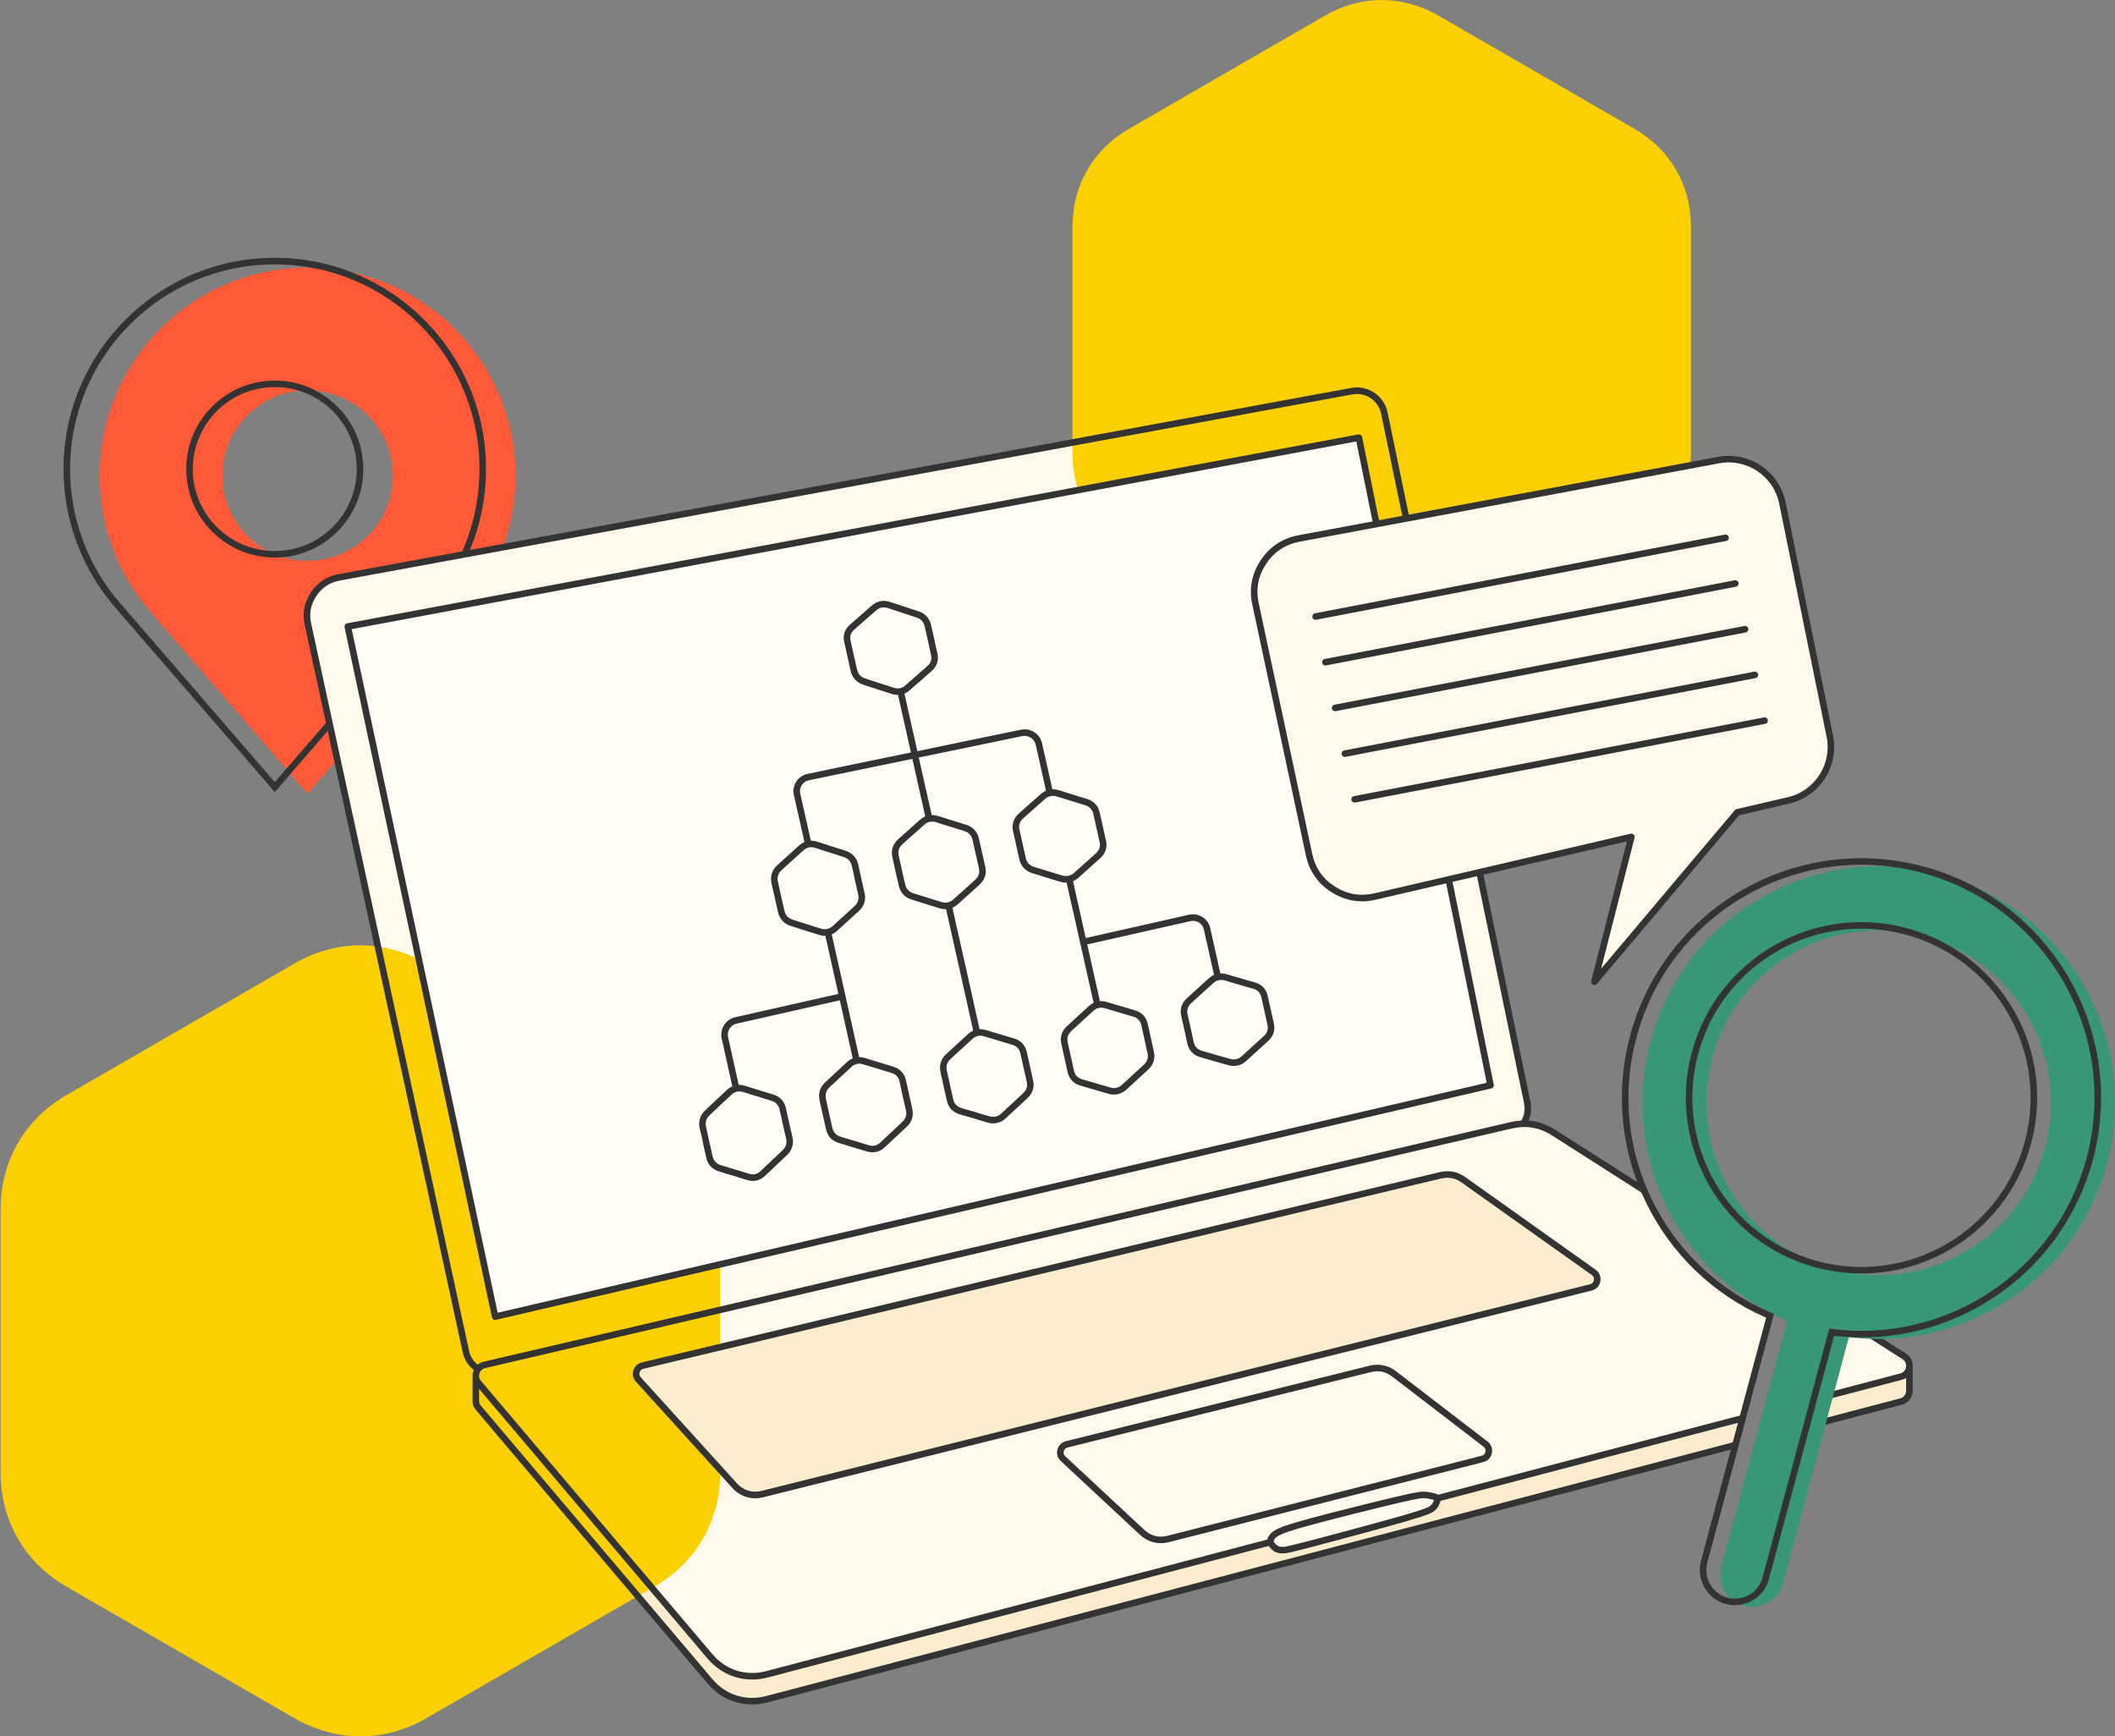
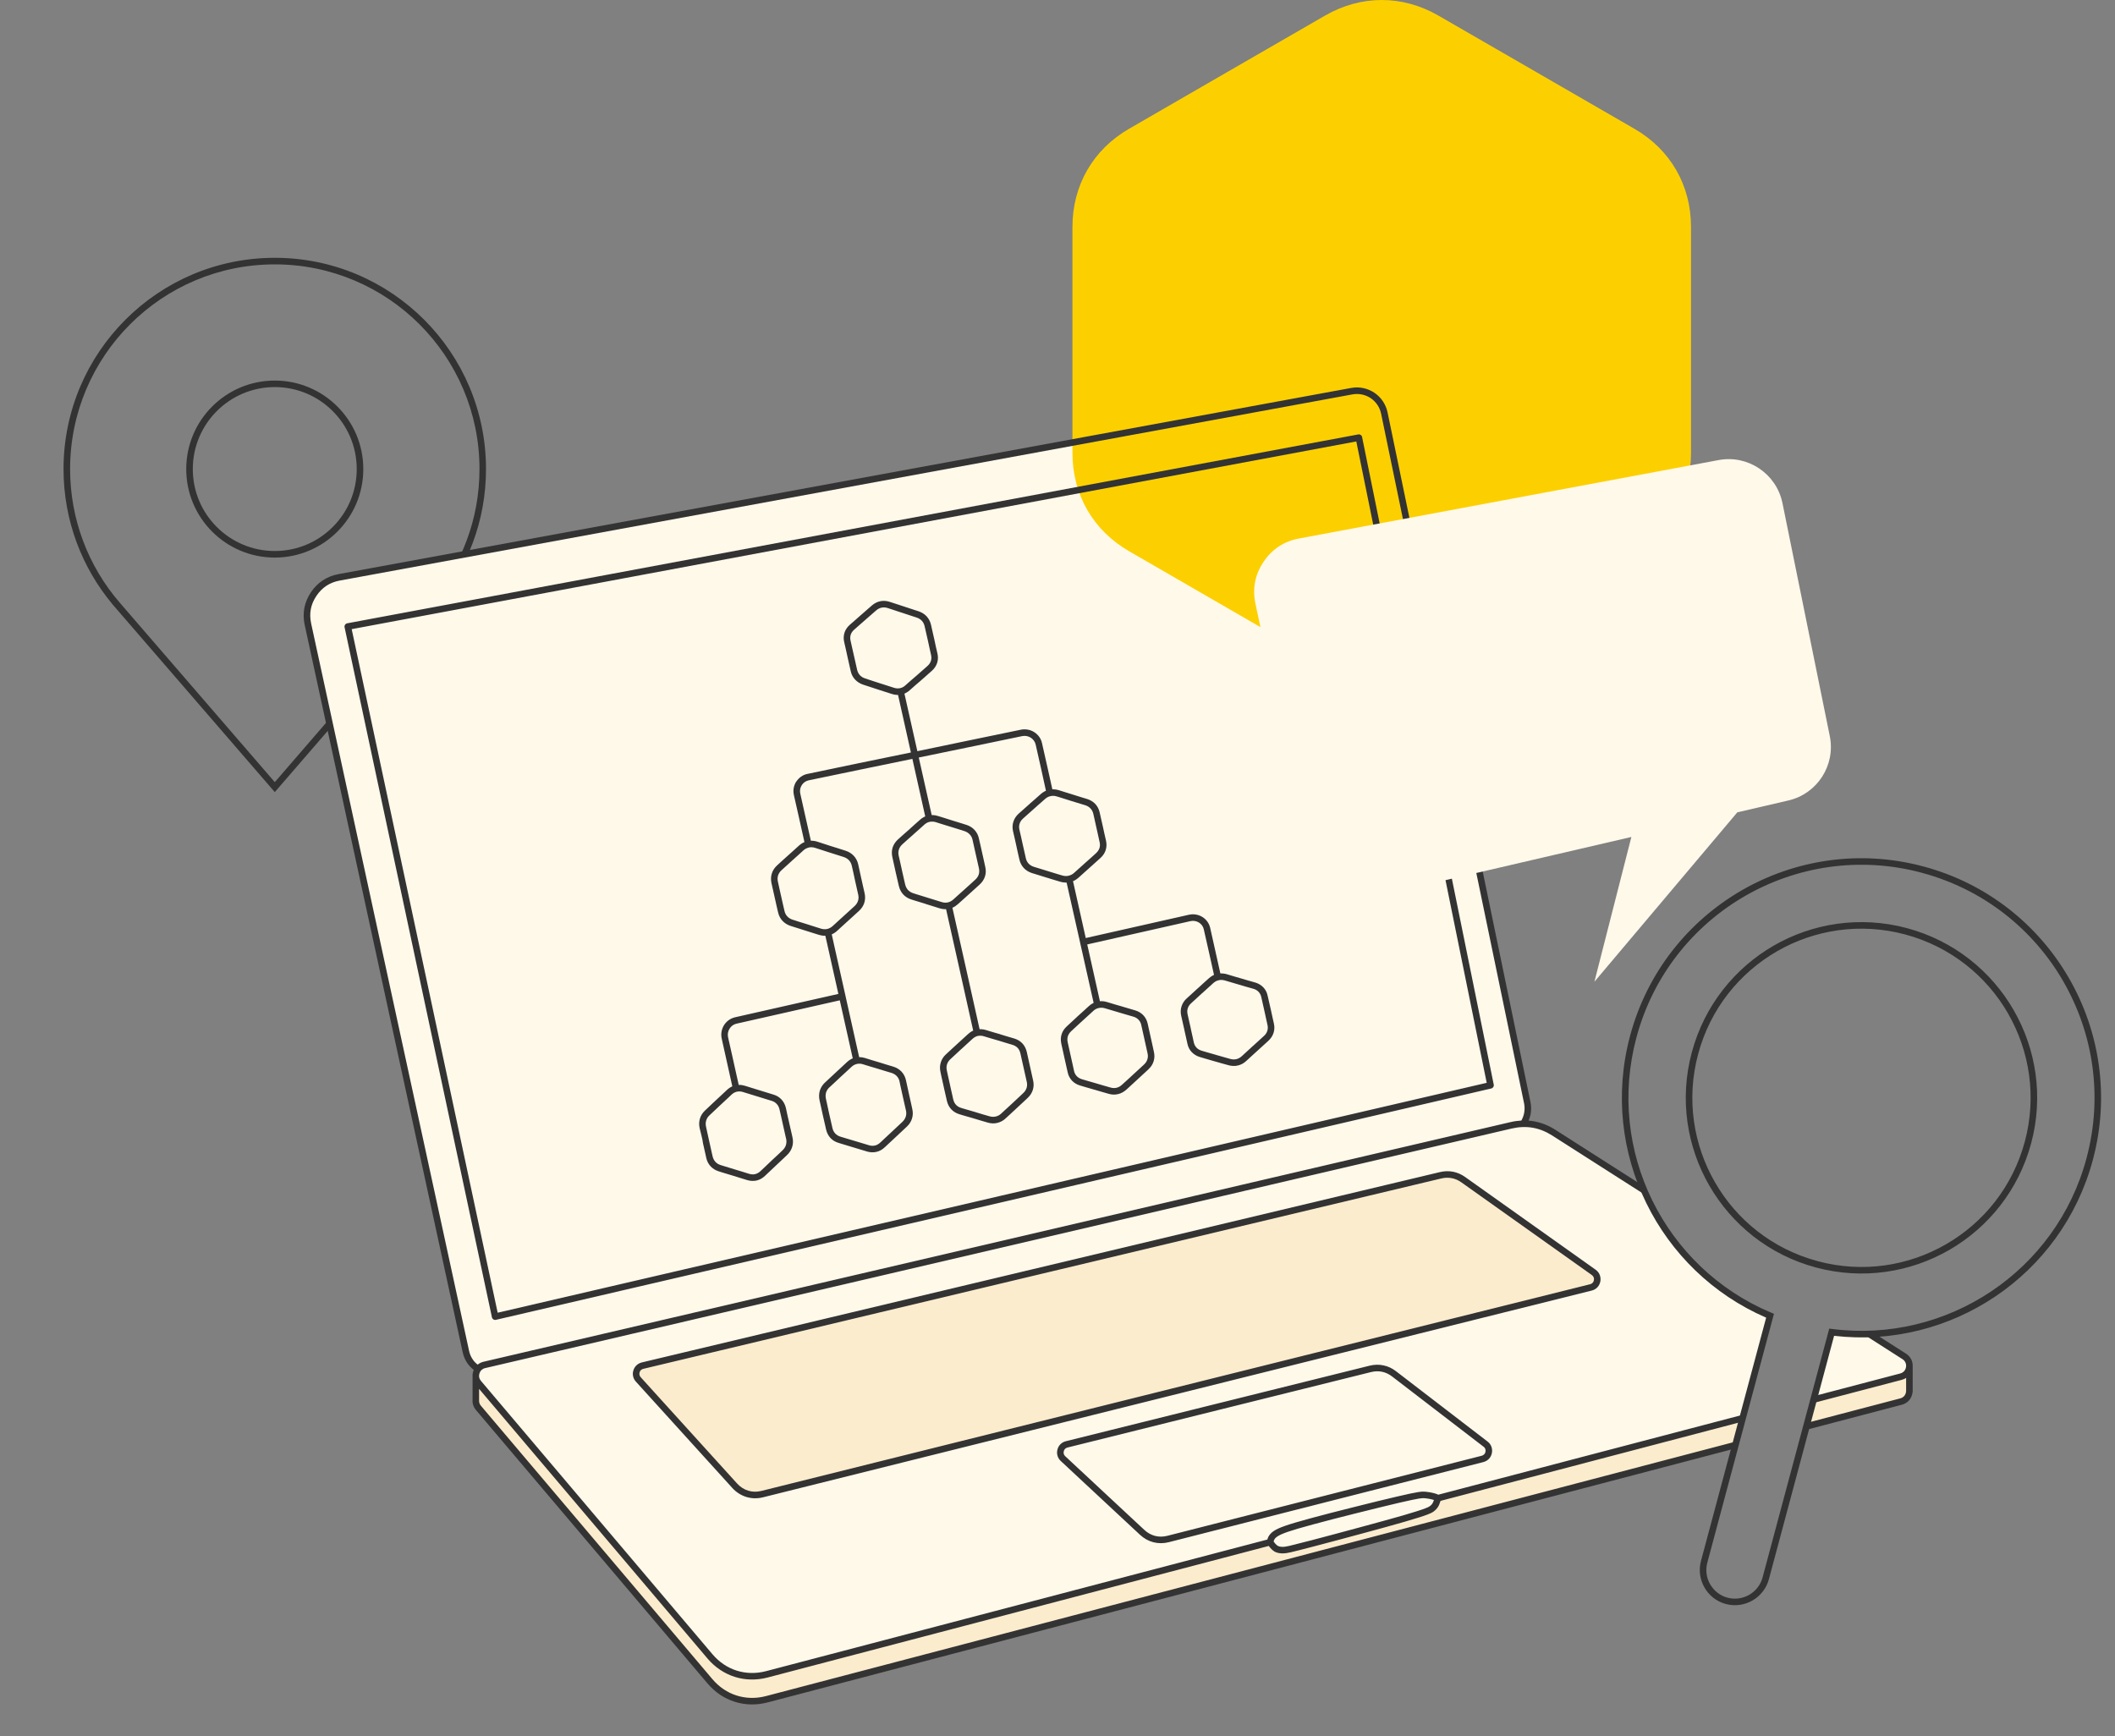
<svg xmlns="http://www.w3.org/2000/svg" width="553" height="454" viewBox="0 0 553 454" fill="none">
  <rect x="0" y="0" width="553" height="454" fill="#808080" stroke="none" />
-   <path fill-rule="evenodd" clip-rule="evenodd" d="M80.421 69.984C110.446 69.984 134.801 94.324 134.801 124.363C134.801 137.94 129.811 150.361 121.58 159.896L121.535 159.94L80.421 207.524L39.307 159.94L39.263 159.896C31.031 150.361 26.042 137.94 26.042 124.363C26.042 94.324 50.397 69.984 80.421 69.984ZM80.421 102.067C92.724 102.067 102.703 112.045 102.703 124.363C102.703 136.666 92.724 146.645 80.421 146.645C68.118 146.645 58.14 136.666 58.14 124.363C58.14 112.045 68.118 102.067 80.421 102.067Z" fill="#FF5938" />
  <path d="M71.849 67.408C87.099 67.408 100.912 73.597 110.905 83.59C120.899 93.584 127.073 107.397 127.073 122.646C127.073 129.412 125.859 135.897 123.623 141.893C121.447 147.77 118.293 153.174 114.355 157.897L114.37 157.912C100.201 174.316 86.018 190.705 71.849 207.109C57.666 190.705 43.498 174.316 29.329 157.912V157.897C25.406 153.174 22.252 147.77 20.061 141.893C17.84 135.897 16.611 129.412 16.611 122.646C16.611 107.397 22.8 93.584 32.793 83.59C42.787 73.597 56.6 67.408 71.849 67.408ZM109.691 84.804C100.009 75.121 86.625 69.125 71.849 69.125C57.074 69.125 43.69 75.121 34.007 84.804C24.325 94.487 18.329 107.87 18.329 122.646C18.329 129.219 19.513 135.497 21.675 141.3C23.91 147.326 27.212 152.848 31.343 157.616L71.849 204.504L112.356 157.616C116.487 152.848 119.788 147.326 122.024 141.3C124.186 135.497 125.37 129.219 125.37 122.646C125.37 107.87 119.374 94.487 109.691 84.804ZM71.849 99.505C78.23 99.505 84.019 102.096 88.209 106.286C92.399 110.461 94.99 116.25 94.99 122.646C94.99 129.042 92.399 134.816 88.209 139.006C84.019 143.196 78.23 145.786 71.849 145.786C65.454 145.786 59.665 143.196 55.475 139.006C51.285 134.816 48.694 129.042 48.694 122.646C48.694 116.25 51.285 110.461 55.475 106.286C59.665 102.096 65.454 99.505 71.849 99.505ZM86.995 107.486C83.116 103.607 77.771 101.208 71.849 101.208C65.927 101.208 60.568 103.607 56.689 107.486C52.81 111.364 50.411 116.724 50.411 122.646C50.411 128.568 52.81 133.928 56.689 137.792C60.568 141.671 65.927 144.069 71.849 144.069C77.771 144.069 83.116 141.671 86.995 137.792C90.874 133.928 93.272 128.568 93.272 122.646C93.272 116.724 90.874 111.364 86.995 107.486Z" fill="#333333" />
  <path fill-rule="evenodd" clip-rule="evenodd" d="M124.539 361.705L125.102 368.13L183.923 437.581L189.933 443.696L196.981 445.087L201.555 444.021L202.162 444.036L453.672 378.109L455.567 371.017L376.271 391.641L374.272 394.557L366.263 397.282L339.347 404.521L334.106 405.336L331.722 403.5L199.024 438.011L192.406 438.144L187.639 435.064L143.327 383.128L124.628 360.846L124.539 361.705ZM472.238 373.238L497.392 366.65L499.198 364.074V357.559L497.051 359.943L497.022 360.239L474.133 366.191L472.238 373.238Z" fill="#FCECCE" />
  <path fill-rule="evenodd" clip-rule="evenodd" d="M83.131 175.308L121.654 353.769L124.866 358.137L124.23 365.273L125.103 361.616L187.063 434.561L191.726 437.404L196.272 438.588L201.764 437.448L202.534 437.196L332.094 403.233L335.026 405.632L343.094 403.559L343.864 403.692L373.623 394.913L376.273 391.641L455.628 370.81L462.809 344.013C447.722 337.706 436.204 325.861 430.001 311.545L402.744 294.252L398.436 293.823L398.703 293.423L399.472 289.648L361.808 107.397L359.35 103.755L355.975 102.259L351.222 102.689L90.178 150.672L85.722 151.945L80.717 157.024L79.918 160.503L79.962 160.68L83.131 175.308ZM474.209 365.939L496.165 360.18L498.874 359.217L498.993 355.901L495.114 352.866L488.703 348.795C485.476 348.898 482.204 348.75 478.917 348.336L474.209 365.939Z" fill="#FFF9EA" />
-   <path fill-rule="evenodd" clip-rule="evenodd" d="M111.497 251.924L141.27 269.113L171.058 286.317C182.029 292.653 188.306 303.52 188.306 316.193V350.586V384.978C188.306 397.651 182.029 408.533 171.058 414.87L141.27 432.059L111.497 449.247C100.511 455.584 87.957 455.584 76.986 449.247L47.198 432.059L17.41 414.87C6.439 408.533 0.162 397.651 0.162 384.978V350.586V316.193C0.162 303.52 6.439 292.653 17.41 286.317L47.198 269.113L76.986 251.924C87.957 245.588 100.511 245.588 111.497 251.924Z" fill="#FCD000" />
  <path fill-rule="evenodd" clip-rule="evenodd" d="M376.11 4.086L401.708 18.862L427.306 33.652C436.752 39.086 442.141 48.443 442.141 59.339V88.89V118.456C442.141 129.353 436.752 138.709 427.306 144.143L401.708 158.933L376.11 173.709C366.679 179.157 355.871 179.157 346.44 173.709L320.842 158.933L295.244 144.143C285.813 138.709 280.409 129.353 280.409 118.456V88.89V59.339C280.409 48.443 285.813 39.086 295.244 33.652L320.842 18.862L346.44 4.086C355.871 -1.362 366.679 -1.362 376.11 4.086Z" fill="#FCD000" />
-   <path fill-rule="evenodd" clip-rule="evenodd" d="M91.051 164.396L129.47 344.264L389.715 283.77L355.619 114.518L91.051 164.396Z" fill="#FFFDF5" />
  <path fill-rule="evenodd" clip-rule="evenodd" d="M166.365 359.676L182.917 378.923L192.985 389.301L197.175 391.241L415.921 336.876L417.342 335.129L417.387 335.041L417.505 333.293L381.38 307.34L378.642 307.088L376.436 307.251L168.704 356.893L166.883 357.441V357.515L166.424 358.788L166.365 359.676Z" fill="#FCECCE" />
  <path d="M125.266 359.898C125.266 359.928 125.266 359.943 125.266 359.973C125.281 360.017 125.281 360.076 125.296 360.121C125.355 360.446 125.518 360.772 125.755 361.053L186.278 432.518C188.04 434.591 190.231 436.056 192.629 436.811C195.043 437.566 197.663 437.64 200.299 436.945L331.369 402.537C331.443 402.286 331.531 402.019 331.679 401.738C331.946 401.264 332.346 400.79 333.027 400.317C333.649 399.902 334.522 399.473 336.047 398.94C337.528 398.422 339.645 397.8 342.813 396.941C345.848 396.112 349.845 395.09 353.813 394.098C358.121 393.003 362.4 391.966 365.332 391.285C368.159 390.619 369.758 390.293 370.78 390.131C371.846 389.968 372.26 389.997 372.69 390.027C373.089 390.071 373.489 390.116 373.845 390.175C374.215 390.234 374.57 390.308 374.881 390.397C375.384 390.53 375.74 390.664 376.065 390.812L455.88 369.862L455.377 371.757L376.658 392.425C376.539 392.796 376.406 393.151 376.258 393.506C376.125 393.773 375.991 394.01 375.814 394.261C375.621 394.513 375.399 394.75 375.103 395.001C374.807 395.268 374.437 395.534 373.282 395.979C372.246 396.378 370.484 396.956 367.36 397.859C364.547 398.673 360.86 399.695 357.115 400.702C352.273 402.019 346.958 403.44 343.316 404.388C340.207 405.202 338.49 405.632 337.468 405.869C336.373 406.105 335.988 406.15 335.588 406.15C335.203 406.165 334.789 406.15 334.389 406.076C333.959 406.002 333.53 405.854 333.145 405.617C332.775 405.38 332.449 405.069 332.153 404.728C332.005 404.566 331.872 404.388 331.739 404.21L200.728 438.603C197.767 439.373 194.821 439.299 192.111 438.44C189.402 437.581 186.944 435.953 184.975 433.628L125.266 363.141V365.983C125.266 366.028 125.266 366.087 125.266 366.131C125.251 366.383 125.281 366.62 125.355 366.857C125.429 367.109 125.562 367.346 125.755 367.568L186.278 439.047C188.04 441.12 190.231 442.57 192.629 443.326C195.043 444.081 197.663 444.155 200.299 443.459L454 376.88L453.496 378.775L200.728 445.117C197.767 445.887 194.821 445.813 192.111 444.954C189.402 444.11 186.944 442.467 184.975 440.142L124.452 368.678C124.111 368.278 123.874 367.849 123.726 367.375C123.578 366.931 123.519 366.457 123.563 365.983V360.047C123.519 359.543 123.578 359.04 123.741 358.536C123.786 358.418 123.83 358.3 123.874 358.181C123.223 357.678 122.675 357.1 122.216 356.449C121.609 355.575 121.195 354.598 120.958 353.488L79.666 163.39C79.341 161.865 79.311 160.399 79.577 158.963C79.859 157.542 80.421 156.18 81.28 154.877C82.139 153.589 83.19 152.538 84.404 151.738C85.618 150.939 86.995 150.391 88.52 150.11L353.31 101.43C355.501 101.03 357.633 101.549 359.35 102.689C361.068 103.843 362.341 105.65 362.8 107.826L400.168 288.153C400.39 289.234 400.39 290.314 400.198 291.336C400.079 291.913 399.902 292.476 399.68 293.009C400.124 293.038 400.568 293.098 401.012 293.172C402.996 293.512 404.906 294.267 406.727 295.437L429.29 309.842C429.66 310.775 430.06 311.708 430.474 312.626L405.809 296.873C404.18 295.837 402.493 295.17 400.731 294.859C398.969 294.563 397.148 294.637 395.268 295.067L126.865 357.707C126.495 357.781 126.184 357.959 125.932 358.181C125.858 358.255 125.769 358.344 125.71 358.418C125.695 358.433 125.681 358.448 125.681 358.462C125.547 358.64 125.444 358.847 125.37 359.069C125.281 359.351 125.236 359.632 125.266 359.898ZM474.46 364.991L496.846 359.114C497.246 359.01 497.601 358.788 497.867 358.507C498.119 358.211 498.297 357.855 498.356 357.426C498.371 357.352 498.385 357.278 498.385 357.204V357.1C498.385 357.071 498.385 357.056 498.385 357.041C498.385 356.76 498.326 356.493 498.208 356.256C498.045 355.901 497.793 355.59 497.423 355.368L487.193 348.824C488.2 348.824 489.221 348.795 490.213 348.735L498.341 353.917C498.992 354.332 499.481 354.894 499.777 355.546C499.984 356.005 500.088 356.508 500.103 357.026C500.103 357.041 500.103 357.071 500.103 357.1V363.644C500.103 363.674 500.103 363.703 500.103 363.733C500.088 363.822 500.088 363.881 500.088 363.94C500.073 364 500.073 364.088 500.044 364.207C499.925 364.962 499.614 365.643 499.126 366.176C498.652 366.694 498.015 367.094 497.275 367.286L472.062 373.904L472.58 371.994L496.846 365.628C497.246 365.524 497.601 365.317 497.867 365.021C498.119 364.74 498.297 364.37 498.356 363.955C498.371 363.851 498.385 363.748 498.385 363.644V360.283C498.045 360.491 497.675 360.654 497.275 360.772L473.942 366.887L474.46 364.991ZM211.55 221.574L211.491 221.589C211.24 221.663 210.988 221.752 210.751 221.87C210.514 221.989 210.292 222.137 210.1 222.314C210.1 222.314 208.767 223.528 208.634 223.647C208.145 224.091 207.642 224.535 207.183 224.95L204.311 227.555C203.896 227.94 203.6 228.399 203.437 228.903C203.289 229.391 203.26 229.939 203.393 230.501C203.585 231.449 203.733 232.086 203.881 232.737C203.97 233.181 204.074 233.596 204.237 234.321C204.355 234.854 204.518 235.609 204.696 236.364C204.814 236.853 204.918 237.341 205.11 238.156C205.229 238.718 205.48 239.207 205.836 239.592C206.191 239.977 206.65 240.273 207.198 240.451C207.923 240.687 208.589 240.895 209.048 241.043C209.596 241.22 210.203 241.413 210.914 241.62L212.809 242.227C213.52 242.449 214.171 242.657 214.689 242.819C215.222 242.982 215.77 242.997 216.288 242.893C216.791 242.775 217.28 242.523 217.709 242.138C218.464 241.457 218.894 241.072 219.308 240.673C219.753 240.273 220.211 239.858 220.596 239.503L223.469 236.883C223.883 236.498 224.179 236.039 224.342 235.535C224.505 235.047 224.52 234.499 224.401 233.951L223.543 230.131C223.38 229.347 223.247 228.754 223.143 228.251L222.714 226.356C222.595 225.793 222.329 225.32 221.988 224.935C221.618 224.55 221.159 224.254 220.596 224.076C219.945 223.854 219.264 223.647 218.598 223.439C218.08 223.277 217.547 223.114 216.866 222.892L216.584 222.803C215.311 222.388 214.053 221.989 213.105 221.678C212.839 221.589 212.572 221.544 212.32 221.53C212.054 221.515 211.802 221.53 211.55 221.574ZM210.336 220.182C209.789 217.725 209.315 215.637 208.856 213.55C208.456 211.773 208.042 209.982 207.568 207.85V207.835L207.553 207.746C207.301 206.532 207.568 205.318 208.19 204.356L208.249 204.296C208.886 203.349 209.863 202.623 211.062 202.357H211.077C220.078 200.432 229.139 198.611 238.17 196.746L234.809 181.704C234.676 181.704 234.543 181.704 234.41 181.689C233.995 181.659 233.566 181.585 233.151 181.437C231.804 180.993 230.753 180.667 229.687 180.327L229.42 180.238C228.65 180.001 227.969 179.764 227.303 179.542C226.755 179.364 226.208 179.187 225.66 179.009C224.831 178.728 224.12 178.269 223.557 177.662C222.995 177.055 222.61 176.315 222.432 175.471C222.225 174.538 222.092 173.99 221.973 173.442C221.855 172.924 221.736 172.421 221.574 171.666L221.263 170.23C221.1 169.534 220.937 168.838 220.73 167.89C220.522 167.032 220.567 166.203 220.804 165.433C221.055 164.648 221.529 163.952 222.181 163.375C222.654 162.96 223.039 162.62 223.439 162.279C223.913 161.865 224.387 161.435 225.097 160.814L225.142 160.784C225.911 160.118 226.622 159.496 227.318 158.874L227.984 158.297C228.65 157.719 229.405 157.349 230.205 157.186C231.019 157.038 231.863 157.098 232.692 157.379C233.299 157.586 234.084 157.838 234.869 158.089L236.453 158.608L236.497 158.622C237.089 158.815 237.696 159.022 238.289 159.215C238.925 159.422 239.547 159.629 240.198 159.836C241.028 160.118 241.738 160.562 242.301 161.169C242.849 161.776 243.233 162.516 243.426 163.36C243.618 164.204 243.841 165.196 244.063 166.188L244.285 167.15C244.433 167.831 244.566 168.453 244.684 169.03L245.114 170.881C245.306 171.74 245.277 172.569 245.025 173.339C244.773 174.109 244.299 174.819 243.663 175.382L242.597 176.315V176.329C241.96 176.892 241.324 177.455 240.761 177.943L240.717 177.988C240.332 178.313 239.888 178.698 239.281 179.216C238.703 179.735 238.2 180.179 237.844 180.49C237.519 180.786 237.178 181.023 236.808 181.2C236.704 181.26 236.586 181.319 236.482 181.363L239.858 196.405L252.798 193.711C257.047 192.837 261.222 191.978 266.907 190.794C268.165 190.542 269.409 190.794 270.401 191.416L270.46 191.46C271.437 192.097 272.178 193.074 272.444 194.288C272.888 196.228 273.347 198.241 273.895 200.714C274.369 202.816 274.798 204.755 275.153 206.384C275.287 206.369 275.435 206.369 275.568 206.384C275.983 206.399 276.397 206.473 276.797 206.591L277.73 206.887C278.766 207.213 279.802 207.539 280.542 207.761C281.771 208.175 283.045 208.531 284.273 208.916C285.117 209.182 285.828 209.626 286.391 210.218C286.938 210.811 287.323 211.536 287.516 212.38L287.812 213.698C288.004 214.556 288.197 215.4 288.36 216.111L288.715 217.754C288.848 218.361 288.981 218.953 289.189 219.827C289.381 220.671 289.337 221.5 289.1 222.27C288.848 223.04 288.389 223.75 287.738 224.328L286.716 225.246C285.976 225.927 285.236 226.593 284.836 226.933C283.592 228.044 283.074 228.518 282.556 228.977L281.949 229.524C281.623 229.806 281.283 230.043 280.913 230.235C280.794 230.294 280.676 230.339 280.557 230.398C281.608 235.047 282.748 240.14 283.888 245.262C292.475 243.323 301.077 241.383 309.664 239.444C310.079 239.355 310.479 239.251 310.893 239.162H310.937C312.152 238.896 313.38 239.148 314.357 239.74C315.379 240.362 316.134 241.368 316.415 242.583V242.612H316.43V242.657C316.845 244.492 317.318 246.624 317.837 248.934L319.08 254.515C319.214 254.501 319.332 254.501 319.465 254.515C319.895 254.53 320.309 254.589 320.724 254.708L322.589 255.271C323.078 255.404 323.67 255.581 324.425 255.803L326.29 256.351C326.883 256.514 327.504 256.692 328.171 256.884C329 257.121 329.725 257.551 330.288 258.128C330.85 258.705 331.25 259.431 331.428 260.275L331.576 260.926C331.798 261.859 332.005 262.806 332.272 263.961L332.686 265.856C332.79 266.374 332.938 266.981 333.086 267.648C333.278 268.492 333.234 269.321 332.982 270.09C332.731 270.86 332.257 271.556 331.62 272.148L328.733 274.769L325.831 277.419C325.521 277.715 325.18 277.952 324.81 278.159C324.44 278.352 324.055 278.5 323.655 278.589C323.27 278.692 322.856 278.722 322.441 278.707C322.027 278.692 321.612 278.633 321.212 278.515C320.516 278.322 320.161 278.218 319.806 278.13C318.991 277.893 318.177 277.671 317.467 277.463H317.452C316.623 277.227 315.72 276.96 314.816 276.694L313.706 276.368C312.877 276.116 312.181 275.687 311.633 275.124C311.071 274.547 310.671 273.821 310.493 272.992C310.316 272.208 310.168 271.586 310.079 271.127C309.946 270.579 309.812 269.957 309.664 269.261V269.232C309.501 268.492 309.279 267.485 309.042 266.478L308.835 265.545C308.643 264.701 308.687 263.872 308.939 263.102C309.19 262.333 309.635 261.622 310.286 261.045C311.056 260.349 311.47 259.979 311.885 259.594C312.329 259.179 312.788 258.765 313.158 258.424H313.173C313.721 257.921 314.224 257.462 314.742 256.988C315.098 256.662 315.468 256.336 316.075 255.789C316.386 255.507 316.741 255.256 317.096 255.063C317.2 255.004 317.318 254.96 317.422 254.9L316.178 249.304C315.749 247.424 315.29 245.381 314.757 243.027L314.742 242.953V242.938C314.565 242.198 314.091 241.591 313.469 241.206C312.847 240.821 312.077 240.673 311.293 240.835L311.219 240.85L310.049 241.117C301.462 243.056 292.86 244.996 284.273 246.935L284.732 248.978C285.665 253.139 286.598 257.284 287.59 261.785C288.182 261.74 288.774 261.8 289.366 261.977L289.87 262.125C290.951 262.451 292.031 262.792 293.082 263.073C294.326 263.458 295.585 263.813 296.828 264.183C297.657 264.42 298.383 264.864 298.93 265.442C299.493 266.034 299.878 266.774 300.07 267.603L300.367 268.95C300.529 269.676 300.692 270.401 300.9 271.349L301.314 273.214L301.714 275.065C301.906 275.909 301.877 276.738 301.625 277.508C301.388 278.278 300.944 278.974 300.293 279.566V279.581L295.955 283.578C295.466 284.022 294.978 284.466 294.519 284.896C294.193 285.177 293.852 285.429 293.497 285.621C293.142 285.828 292.757 285.976 292.357 286.065C291.942 286.169 291.528 286.213 291.113 286.198C290.699 286.184 290.284 286.11 289.87 285.991L288.374 285.562C287.634 285.355 286.909 285.147 286.139 284.91H286.124C285.28 284.674 284.377 284.407 283.474 284.141L282.378 283.815C281.549 283.563 280.839 283.134 280.291 282.556C279.743 281.964 279.343 281.239 279.166 280.38L278.884 279.151C278.721 278.367 278.544 277.582 278.322 276.634C278.129 275.746 277.892 274.68 277.655 273.614L277.493 272.874L277.478 272.785C277.3 271.971 277.345 271.156 277.581 270.401C277.833 269.632 278.292 268.936 278.944 268.343C279.61 267.736 280.232 267.159 280.853 266.582L281.816 265.679C282.556 265.027 283.252 264.39 283.948 263.754C284.036 263.665 283.859 263.828 284.703 263.058C285.088 262.703 285.502 262.421 285.946 262.214C285.043 258.172 284.051 253.76 283.059 249.348L282.452 246.654C282.452 246.609 282.438 246.58 282.423 246.55L282.408 246.476V246.432C281.268 241.398 280.143 236.364 278.884 230.768C278.766 230.768 278.633 230.768 278.514 230.753C278.1 230.738 277.685 230.679 277.285 230.561C276.752 230.398 276.101 230.205 275.405 229.998C274.606 229.746 274.043 229.584 273.525 229.421L269.794 228.266C268.965 227.999 268.254 227.555 267.692 226.963C267.144 226.371 266.744 225.631 266.552 224.787C266.27 223.528 265.959 222.27 265.708 221.011C265.545 220.271 265.412 219.664 265.293 219.146C265.19 218.702 265.041 218.036 264.864 217.28C264.671 216.437 264.716 215.608 264.967 214.838C265.219 214.053 265.678 213.357 266.315 212.765C266.788 212.35 267.188 211.98 267.603 211.625C268.254 211.048 268.906 210.455 269.217 210.189V210.174L270.46 209.093C271.038 208.575 271.63 208.057 272.133 207.613C272.444 207.331 272.785 207.095 273.155 206.902C273.258 206.843 273.377 206.798 273.48 206.754C273.007 204.563 272.592 202.727 272.237 201.084C271.822 199.263 271.304 196.997 270.786 194.658C270.608 193.903 270.149 193.296 269.542 192.896L269.498 192.867C268.861 192.467 268.062 192.304 267.262 192.467C263.546 193.237 258.305 194.318 253.153 195.398C249.259 196.198 245.306 197.012 240.228 198.063L243.604 213.105C243.722 213.105 243.855 213.105 243.974 213.12C244.388 213.135 244.788 213.209 245.203 213.342L246.653 213.786C247.512 214.068 248.386 214.334 248.948 214.512C249.763 214.764 250.399 214.956 250.829 215.089C251.273 215.223 251.895 215.415 252.709 215.682C253.538 215.948 254.249 216.392 254.811 216.999C255.359 217.591 255.759 218.332 255.936 219.176C256.084 219.827 256.292 220.76 256.514 221.692L256.795 222.966C257.032 223.972 257.091 224.283 257.165 224.609C257.343 225.409 257.52 226.223 257.624 226.711C257.817 227.555 257.787 228.399 257.535 229.169C257.284 229.939 256.825 230.65 256.173 231.242L255.329 232.012C254.633 232.648 253.938 233.285 253.286 233.862C252.546 234.514 252.161 234.869 251.776 235.224L250.384 236.468C249.97 236.838 249.511 237.134 249.022 237.341L252.59 253.227C253.775 258.513 254.944 263.813 256.129 269.099C256.262 269.084 256.395 269.099 256.529 269.099C256.928 269.113 257.343 269.187 257.757 269.306C258.261 269.469 258.853 269.646 259.608 269.868C260.2 270.046 260.822 270.224 261.459 270.401L261.518 270.431C262.229 270.653 262.88 270.846 263.354 270.994C263.887 271.156 264.494 271.334 265.219 271.541C266.048 271.793 266.759 272.222 267.321 272.815C267.869 273.407 268.254 274.147 268.461 275.006C269.024 277.508 269.587 280.025 270.134 282.542C270.327 283.371 270.283 284.215 270.046 284.984C269.794 285.769 269.335 286.48 268.698 287.072L268.402 287.353C267.529 288.168 266.655 288.967 265.826 289.752L265.782 289.796C265.234 290.299 264.538 290.951 263.842 291.588L262.924 292.431C262.303 293.024 261.547 293.409 260.763 293.601C259.963 293.794 259.119 293.764 258.305 293.527C257.802 293.394 257.254 293.231 256.425 292.979C255.818 292.802 255.211 292.624 254.559 292.417C253.493 292.121 252.546 291.839 251.584 291.558L250.814 291.321C249.97 291.069 249.274 290.625 248.711 290.033C248.164 289.441 247.779 288.701 247.586 287.857C247.379 286.968 247.112 285.754 246.831 284.54L246.728 284.052C246.387 282.542 246.239 281.831 246.076 281.12L245.898 280.262C245.706 279.403 245.736 278.559 245.987 277.774C246.224 276.99 246.668 276.279 247.32 275.687C247.808 275.243 248.267 274.828 248.711 274.399C249.156 273.999 249.6 273.584 250.192 273.037L253.094 270.387C253.419 270.09 253.76 269.839 254.115 269.632C254.234 269.572 254.352 269.513 254.456 269.469C253.286 264.183 252.102 258.883 250.917 253.583L247.364 237.712C246.816 237.741 246.283 237.667 245.736 237.504L245.632 237.475C244.418 237.105 243.189 236.72 241.975 236.335V236.32C240.998 236.039 240.006 235.728 239.029 235.417L238.229 235.165C237.4 234.899 236.69 234.44 236.142 233.847C235.594 233.24 235.209 232.485 235.017 231.641L234.647 230.043C234.498 229.406 234.35 228.769 234.143 227.851V227.837C233.98 227.081 233.847 226.474 233.729 225.956L233.314 224.076C233.122 223.217 233.151 222.388 233.388 221.604C233.64 220.834 234.099 220.123 234.735 219.531C235.076 219.235 235.461 218.879 236.186 218.228C236.69 217.769 237.193 217.325 237.667 216.925L237.682 216.91C238.333 216.318 238.703 215.978 239.073 215.652C239.577 215.208 240.095 214.749 240.539 214.349C240.865 214.053 241.205 213.816 241.575 213.624C241.694 213.564 241.812 213.505 241.916 213.461L238.555 198.419L225.482 201.113C221.47 201.957 217.473 202.771 211.506 204.015L211.432 204.03H211.417C210.677 204.208 210.07 204.637 209.67 205.229L209.641 205.288C209.241 205.895 209.078 206.65 209.226 207.405L209.241 207.479C209.611 209.138 210.07 211.151 210.514 213.179C211.047 215.504 211.565 217.843 212.009 219.812C212.143 219.812 212.276 219.812 212.409 219.827C212.824 219.842 213.238 219.916 213.638 220.049C215.015 220.508 216.036 220.834 217.102 221.174L217.384 221.263C217.843 221.411 218.464 221.604 219.101 221.796C219.782 222.018 220.463 222.225 221.129 222.447C221.958 222.714 222.684 223.173 223.247 223.78C223.794 224.372 224.194 225.127 224.387 225.971L224.801 227.881C224.979 228.651 225.112 229.302 225.216 229.776L225.23 229.82L225.645 231.686L226.074 233.581C226.267 234.44 226.222 235.284 225.985 236.053C225.734 236.838 225.275 237.549 224.623 238.141L223.187 239.459L221.736 240.776C221.263 241.206 220.863 241.576 220.463 241.931C219.812 242.538 219.16 243.13 218.849 243.412C218.42 243.797 217.961 244.093 217.473 244.3L218.154 247.379C219.101 251.569 220.049 255.744 221.041 260.26C221.055 260.319 221.07 260.378 221.085 260.438C221.085 260.467 221.085 260.497 221.1 260.541L224.638 276.397C225.127 276.397 225.63 276.471 226.134 276.62C226.903 276.871 227.57 277.078 227.984 277.197C228.576 277.375 229.183 277.567 229.82 277.745L231.73 278.337C232.1 278.455 232.692 278.633 233.595 278.9C234.424 279.151 235.15 279.595 235.712 280.188C236.275 280.795 236.675 281.535 236.867 282.394L237.03 283.134C237.297 284.348 237.548 285.547 237.696 286.198L238.126 288.108L238.54 290.003C238.733 290.847 238.703 291.691 238.451 292.476C238.215 293.261 237.756 293.971 237.104 294.578C236.601 295.052 236.142 295.496 235.668 295.925C235.18 296.384 234.691 296.843 234.232 297.273C233.729 297.746 233.255 298.191 232.781 298.62C232.292 299.079 231.804 299.538 231.36 299.952C231.034 300.263 230.694 300.515 230.323 300.722C229.953 300.93 229.583 301.078 229.183 301.166C228.784 301.27 228.354 301.3 227.94 301.285C227.51 301.27 227.096 301.196 226.696 301.078L226.311 300.959C225.038 300.574 223.765 300.189 222.965 299.952C222.003 299.671 221.115 299.405 220.226 299.123L219.22 298.812C218.376 298.561 217.665 298.117 217.117 297.524C216.569 296.917 216.184 296.162 215.992 295.318L215.74 294.193C215.548 293.349 215.355 292.505 215.119 291.484V291.469C214.808 290.122 214.63 289.248 214.437 288.375L214.275 287.649C214.097 286.791 214.127 285.932 214.363 285.147C214.6 284.392 215.03 283.696 215.637 283.104L215.696 283.06C216.184 282.601 216.643 282.171 217.102 281.742C217.606 281.283 218.109 280.795 218.583 280.365L220.019 279.033L221.455 277.7C221.914 277.271 222.417 276.945 222.965 276.723L219.575 261.548C215.474 262.481 211.373 263.399 207.272 264.331C202.371 265.442 197.486 266.537 192.6 267.648C191.815 267.81 191.164 268.299 190.764 268.95C190.35 269.602 190.187 270.401 190.364 271.201L191.549 276.471C192.082 278.87 192.615 281.268 193.148 283.667C193.681 283.637 194.228 283.726 194.761 283.889C195.768 284.215 196.686 284.496 197.619 284.777C199.173 285.251 200.698 285.725 202.238 286.198C203.082 286.45 203.807 286.894 204.355 287.501C204.903 288.108 205.303 288.863 205.495 289.737C205.776 290.995 206.028 292.313 206.339 293.557C206.576 294.519 206.842 295.718 207.109 296.932L207.213 297.421C207.405 298.265 207.375 299.109 207.124 299.893C206.872 300.693 206.428 301.403 205.776 302.01L204.829 302.913C204.103 303.595 203.378 304.276 202.904 304.72C202.342 305.253 201.809 305.756 201.291 306.245C200.861 306.644 200.432 307.059 200.032 307.429C199.721 307.725 199.381 307.992 199.011 308.199C198.64 308.406 198.255 308.554 197.856 308.658C197.456 308.747 197.041 308.776 196.612 308.762C196.198 308.747 195.768 308.673 195.368 308.554C194.628 308.317 194.036 308.14 193.503 307.977L191.638 307.399C190.586 307.103 189.668 306.807 188.751 306.526L187.877 306.245C187.048 305.993 186.337 305.534 185.775 304.927C185.227 304.335 184.842 303.58 184.65 302.706L184.561 302.277C184.324 301.211 184.087 300.145 183.791 298.842C183.791 298.265 183.095 295.674 182.932 294.978C182.74 294.104 182.769 293.261 183.006 292.461V292.476C183.243 291.676 183.702 290.966 184.339 290.359C184.99 289.752 185.597 289.174 186.219 288.582L187.211 287.649C187.714 287.19 188.188 286.746 188.647 286.317C189.15 285.858 189.624 285.399 190.083 284.97C190.512 284.57 190.986 284.259 191.475 284.037C190.957 281.638 190.409 279.24 189.876 276.842L188.706 271.571C188.425 270.313 188.677 269.054 189.313 268.033C189.95 267.026 190.971 266.256 192.23 265.975C197.115 264.879 202.001 263.769 206.887 262.658C210.988 261.74 215.104 260.808 219.205 259.875C218.346 256.011 217.428 251.88 216.495 247.749L215.8 244.67C215.267 244.685 214.719 244.611 214.186 244.448C213.446 244.226 212.839 244.033 212.291 243.856L210.41 243.264C209.863 243.101 209.226 242.893 208.545 242.671C207.76 242.42 207.183 242.242 206.665 242.079C205.836 241.798 205.11 241.339 204.562 240.732C204.015 240.14 203.63 239.385 203.437 238.526C203.348 238.141 203.186 237.445 203.023 236.749C202.889 236.142 202.756 235.535 202.564 234.691L202.208 233.107C202.016 232.263 201.823 231.419 201.705 230.872C201.527 229.998 201.557 229.169 201.809 228.384C202.046 227.6 202.505 226.904 203.156 226.297L204.592 224.979L206.043 223.676C206.546 223.217 207.035 222.788 207.494 222.373L208.945 221.056C209.256 220.774 209.596 220.538 209.966 220.345C210.085 220.286 210.203 220.227 210.336 220.182ZM274.739 208.146L274.665 208.161L274.62 208.175C274.384 208.22 274.147 208.309 273.925 208.427C273.688 208.545 273.466 208.708 273.273 208.886C272.651 209.434 272.118 209.908 271.585 210.366C271.304 210.618 271.008 210.885 270.357 211.462C269.587 212.158 269.157 212.528 268.743 212.898C268.299 213.298 267.854 213.698 267.47 214.038C267.04 214.423 266.744 214.867 266.596 215.356C266.433 215.844 266.418 216.363 266.537 216.91C266.655 217.384 266.788 217.976 266.966 218.776C267.129 219.501 267.262 220.153 267.381 220.656L268.225 224.402C268.343 224.95 268.595 225.423 268.95 225.808C269.305 226.178 269.764 226.46 270.312 226.637C271.482 226.993 272.148 227.2 272.829 227.407L274.028 227.777C274.754 228.014 275.435 228.222 275.894 228.355C276.441 228.518 277.048 228.71 277.774 228.917C278.04 228.991 278.307 229.036 278.573 229.051C278.84 229.065 279.106 229.036 279.373 228.977C279.639 228.917 279.891 228.828 280.143 228.71C280.38 228.592 280.602 228.429 280.809 228.251L283.696 225.66C284.569 224.89 285.073 224.431 285.576 223.987L286.598 223.055C287.012 222.67 287.308 222.225 287.471 221.752C287.619 221.263 287.649 220.745 287.516 220.212C287.397 219.694 287.22 218.909 287.057 218.124C286.953 217.665 286.849 217.192 286.701 216.525L286.687 216.466C286.494 215.593 286.316 214.838 286.154 214.083L285.858 212.75C285.724 212.217 285.487 211.758 285.132 211.388C284.777 211.003 284.318 210.722 283.77 210.544C282.615 210.189 281.949 209.982 281.298 209.789L280.039 209.404C278.884 209.049 278.055 208.782 277.226 208.516L276.293 208.235C276.027 208.146 275.76 208.101 275.494 208.086C275.242 208.072 274.976 208.101 274.739 208.146ZM247.749 235.965C247.779 235.95 247.808 235.935 247.838 235.935L247.927 235.92C248.4 235.802 248.845 235.55 249.244 235.195C249.97 234.543 250.296 234.247 250.621 233.951C251.243 233.403 251.85 232.841 252.146 232.589C252.857 231.952 253.508 231.345 254.175 230.753L255.033 229.969C255.448 229.584 255.744 229.139 255.907 228.651C256.055 228.162 256.084 227.629 255.966 227.082C255.744 226.164 255.625 225.571 255.492 224.964C255.27 224.002 255.063 223.04 254.841 222.077C254.663 221.322 254.5 220.582 254.278 219.546C254.16 219.013 253.908 218.539 253.553 218.169C253.197 217.784 252.724 217.488 252.191 217.31C251.761 217.177 251.139 216.97 250.325 216.718C249.511 216.466 248.889 216.274 248.445 216.14C247.468 215.844 246.802 215.637 246.135 215.43L244.699 214.971C244.418 214.882 244.151 214.838 243.885 214.823C243.633 214.808 243.396 214.823 243.159 214.867C243.115 214.882 243.056 214.897 243.011 214.897C242.789 214.941 242.567 215.03 242.375 215.134C242.138 215.252 241.916 215.415 241.694 215.608C241.161 216.096 240.687 216.511 240.213 216.94C239.651 217.429 239.103 217.917 238.822 218.169L238.792 218.213C238.259 218.657 237.785 219.087 237.326 219.501L235.89 220.804C235.476 221.189 235.179 221.633 235.031 222.122C234.869 222.61 234.854 223.143 234.972 223.706C235.091 224.224 235.224 224.802 235.402 225.601C235.564 226.341 235.712 226.993 235.816 227.481V227.496C235.935 228.014 236.127 228.843 236.305 229.658C236.408 230.102 236.527 230.561 236.675 231.271C236.808 231.819 237.06 232.308 237.4 232.693C237.756 233.063 238.215 233.359 238.748 233.537L239.532 233.788C240.495 234.084 241.457 234.395 242.449 234.691L242.493 234.706C243.692 235.091 244.921 235.461 246.135 235.831L246.239 235.861C246.742 236.024 247.26 236.053 247.749 235.965ZM192.718 285.429L192.629 285.443C192.126 285.577 191.667 285.828 191.267 286.213C190.764 286.687 190.29 287.131 189.817 287.575C189.328 288.034 188.839 288.478 188.38 288.908L187.388 289.841C186.752 290.448 186.115 291.04 185.508 291.617C185.079 292.002 184.798 292.461 184.65 292.964C184.487 293.483 184.472 294.03 184.605 294.608L185.449 298.457C185.686 299.464 185.952 300.693 186.219 301.907L186.322 302.336C186.456 302.913 186.693 303.387 187.048 303.772C187.388 304.157 187.847 304.438 188.395 304.616L189.254 304.883C190.246 305.193 191.238 305.504 192.111 305.756L194.006 306.333C194.732 306.556 195.383 306.763 195.872 306.911C196.153 307 196.42 307.044 196.686 307.059C196.953 307.074 197.219 307.044 197.471 306.985C197.708 306.926 197.945 306.837 198.167 306.704C198.404 306.57 198.64 306.408 198.848 306.2C199.292 305.771 199.706 305.386 200.121 305.001C200.669 304.483 201.216 303.965 201.72 303.476L201.735 303.461C202.534 302.721 203.097 302.188 203.659 301.67C204.266 301.078 204.103 301.24 204.607 300.767C205.036 300.367 205.332 299.893 205.495 299.39C205.643 298.886 205.673 298.339 205.554 297.776L205.436 297.302C205.214 296.266 204.977 295.23 204.681 293.927C204.429 292.668 204.103 291.365 203.822 290.107C203.704 289.53 203.452 289.041 203.097 288.656C202.741 288.271 202.297 287.99 201.749 287.827L199.869 287.25C198.966 286.968 198.048 286.687 197.13 286.406C196.138 286.11 195.146 285.814 194.243 285.517C193.725 285.355 193.207 285.325 192.718 285.429ZM259.119 271.512C258.631 271.364 257.979 271.171 257.254 270.949C256.987 270.86 256.721 270.816 256.44 270.801C256.173 270.786 255.907 270.816 255.655 270.86C255.403 270.92 255.166 271.008 254.944 271.142C254.707 271.275 254.471 271.438 254.249 271.645L253.183 272.622C252.783 272.992 252.398 273.333 251.362 274.295H251.347C250.962 274.665 250.414 275.154 249.881 275.657C249.407 276.101 248.919 276.546 248.475 276.96C248.06 277.345 247.764 277.789 247.616 278.278C247.453 278.781 247.438 279.329 247.571 279.906L247.749 280.75C248.03 281.994 248.297 283.237 248.4 283.682L248.504 284.17C248.726 285.162 248.948 286.154 249.244 287.472C249.378 288.02 249.615 288.508 249.97 288.878C250.31 289.248 250.769 289.515 251.302 289.678L252.087 289.915C253.094 290.211 254.115 290.522 255.033 290.773L255.063 290.788C255.655 290.966 256.277 291.158 256.913 291.351C257.328 291.469 258.024 291.662 258.764 291.884C259.312 292.032 259.86 292.046 260.363 291.928C260.881 291.81 261.355 291.558 261.77 291.173L262.673 290.329C263.265 289.781 263.872 289.219 264.627 288.538L264.657 288.508C265.545 287.679 266.389 286.88 267.233 286.095L267.529 285.814C267.958 285.429 268.254 284.955 268.417 284.466C268.565 283.978 268.595 283.445 268.476 282.912C267.914 280.395 267.351 277.893 266.788 275.376C266.655 274.828 266.418 274.354 266.078 273.984C265.723 273.614 265.264 273.348 264.731 273.185C264.212 273.037 263.576 272.844 262.85 272.622C262.095 272.4 261.518 272.222 261.014 272.06H261C260.407 271.882 259.771 271.704 259.119 271.512ZM222.625 278.959L221.189 280.291L219.738 281.624C219.22 282.112 218.746 282.556 218.272 283.001C217.783 283.46 217.295 283.904 216.851 284.318L216.806 284.348C216.421 284.733 216.14 285.162 215.992 285.651C215.844 286.154 215.829 286.702 215.948 287.279L216.11 288.005C216.362 289.204 216.629 290.388 216.777 291.099C216.969 291.913 217.191 292.876 217.398 293.823L217.65 294.934C217.783 295.496 218.02 295.97 218.376 296.355C218.731 296.74 219.175 297.021 219.708 297.184L220.73 297.495C221.648 297.776 222.566 298.057 223.454 298.309C224.875 298.738 225.852 299.035 226.8 299.316L227.185 299.434C227.466 299.523 227.747 299.568 228.014 299.582C228.28 299.582 228.547 299.568 228.798 299.508C229.05 299.449 229.272 299.36 229.494 299.227C229.731 299.109 229.953 298.931 230.19 298.709C230.679 298.235 231.152 297.806 231.611 297.376C232.115 296.917 232.603 296.444 233.062 296.029C233.566 295.541 234.039 295.111 234.498 294.682C234.987 294.223 235.476 293.764 235.935 293.335C236.364 292.935 236.66 292.461 236.823 291.958C236.986 291.469 237.001 290.921 236.882 290.374L236.453 288.478L236.023 286.569C235.712 285.162 235.535 284.333 235.342 283.489L235.194 282.749C235.076 282.201 234.824 281.727 234.469 281.357C234.114 280.987 233.655 280.706 233.107 280.528L231.227 279.965L229.346 279.388C228.754 279.21 228.132 279.033 227.496 278.84C226.652 278.589 226.074 278.411 225.615 278.263C225.068 278.085 224.535 278.07 224.031 278.189C223.528 278.307 223.039 278.559 222.625 278.959ZM289.381 263.769L288.878 263.621C288.33 263.458 287.782 263.443 287.279 263.561C286.761 263.665 286.272 263.932 285.858 264.316C285.517 264.627 285.695 264.465 285.102 265.012C284.377 265.679 283.637 266.36 282.956 266.967L282.023 267.825C281.372 268.432 280.72 269.039 280.084 269.617C279.669 270.002 279.373 270.446 279.21 270.934C279.062 271.408 279.047 271.911 279.151 272.43L279.166 272.504L279.328 273.244C279.536 274.191 279.743 275.124 279.995 276.249C280.158 276.975 280.35 277.878 280.557 278.781L280.824 280.01C280.942 280.558 281.194 281.017 281.534 281.372C281.89 281.742 282.334 282.009 282.867 282.171L283.962 282.497C284.821 282.749 285.68 283.001 286.583 283.252L286.627 283.267C287.323 283.474 288.078 283.696 288.833 283.918L290.358 284.348C290.625 284.437 290.906 284.481 291.173 284.481C291.439 284.496 291.706 284.466 291.957 284.407C292.194 284.348 292.446 284.259 292.683 284.126C292.905 283.993 293.142 283.83 293.364 283.622C293.867 283.178 294.341 282.734 294.8 282.32L299.138 278.322C299.552 277.937 299.848 277.478 299.996 276.99C300.159 276.516 300.174 275.983 300.056 275.45L299.641 273.584C299.508 273.022 299.375 272.4 299.227 271.704L298.398 267.973C298.279 267.455 298.042 266.981 297.687 266.626C297.346 266.256 296.887 265.975 296.354 265.827L294.474 265.279L292.609 264.731C291.513 264.42 290.447 264.094 289.381 263.769ZM322.101 256.899L320.235 256.351C319.969 256.277 319.687 256.233 319.406 256.218C319.154 256.203 318.903 256.233 318.666 256.292L318.621 256.307C318.37 256.366 318.118 256.455 317.896 256.573C317.659 256.707 317.437 256.869 317.215 257.062C316.934 257.314 316.415 257.787 315.897 258.261C315.349 258.75 314.816 259.253 314.313 259.697H314.298C313.839 260.112 313.44 260.482 313.04 260.852C312.388 261.444 311.737 262.036 311.441 262.318C311.011 262.703 310.715 263.147 310.567 263.621C310.404 264.109 310.39 264.627 310.508 265.175L310.715 266.108C310.893 266.922 311.071 267.736 311.337 268.847V268.906C311.456 269.454 311.589 270.076 311.752 270.771C311.915 271.556 312.048 272.163 312.151 272.607C312.27 273.126 312.522 273.584 312.862 273.94C313.203 274.295 313.662 274.562 314.195 274.724L315.29 275.05C316.149 275.302 317.008 275.554 317.926 275.805L317.955 275.82C318.769 276.072 319.51 276.264 320.25 276.471L321.671 276.871C321.953 276.945 322.234 276.99 322.486 277.004C322.752 277.004 323.018 276.99 323.27 276.93C323.522 276.871 323.759 276.768 323.996 276.649C324.232 276.516 324.469 276.353 324.677 276.161L325.713 275.213C326.128 274.843 326.542 274.458 327.564 273.51H327.578L330.465 270.875C330.895 270.505 331.191 270.046 331.354 269.557C331.502 269.069 331.531 268.551 331.413 268.033C331.295 267.514 331.161 266.907 331.013 266.226C330.836 265.397 330.688 264.761 330.599 264.331C330.391 263.458 330.155 262.377 329.918 261.296L329.77 260.645C329.651 260.127 329.399 259.668 329.059 259.312C328.704 258.942 328.245 258.676 327.712 258.528C327.105 258.365 326.468 258.187 325.817 257.995C325.047 257.773 324.499 257.61 323.996 257.462L323.951 257.447C323.492 257.314 322.856 257.121 322.101 256.899ZM234.336 159.718C233.655 159.496 232.974 159.274 232.144 158.993C231.597 158.815 231.049 158.771 230.531 158.874C230.027 158.963 229.539 159.215 229.109 159.585L228.443 160.162C227.703 160.814 226.963 161.465 226.252 162.072L226.222 162.102C225.823 162.457 225.186 163.005 224.564 163.553C224.12 163.952 223.676 164.337 223.321 164.648C222.891 165.033 222.595 165.462 222.432 165.951C222.284 166.425 222.269 166.958 222.388 167.506C222.536 168.127 222.728 169.001 222.921 169.874L223.646 173.072C223.824 173.887 224.002 174.671 224.105 175.101C224.224 175.648 224.475 176.137 224.816 176.522C225.171 176.907 225.63 177.203 226.193 177.381C226.726 177.558 227.288 177.736 227.836 177.928C228.562 178.165 229.287 178.402 229.924 178.609L230.205 178.698C231.478 179.113 232.751 179.513 233.684 179.809C233.965 179.912 234.247 179.957 234.528 179.986C234.795 180.001 235.046 179.986 235.283 179.942H235.298C235.55 179.883 235.801 179.809 236.023 179.69C236.26 179.572 236.482 179.409 236.704 179.216C237.297 178.683 237.77 178.269 238.155 177.928C238.496 177.632 239.014 177.188 239.606 176.685L239.621 176.67C240.287 176.078 240.879 175.56 241.472 175.041L242.523 174.109C242.937 173.739 243.233 173.294 243.396 172.821C243.544 172.332 243.574 171.814 243.441 171.266C243.337 170.807 243.219 170.289 243.026 169.401C242.878 168.72 242.73 168.068 242.612 167.491L242.404 166.573C242.197 165.685 241.99 164.796 241.753 163.73C241.635 163.182 241.383 162.709 241.042 162.324C240.687 161.939 240.213 161.643 239.665 161.465C239.029 161.273 238.392 161.051 237.756 160.843C237.163 160.636 236.571 160.444 235.979 160.251L235.92 160.236C235.209 159.999 234.765 159.851 234.336 159.718ZM333.012 403.056C333.145 403.248 333.293 403.44 333.441 403.618V403.603C333.649 403.84 333.841 404.033 334.048 404.151C334.241 404.284 334.463 404.358 334.7 404.388C334.966 404.447 335.262 404.447 335.544 404.447C335.84 404.432 336.136 404.403 337.098 404.196C338.105 403.959 339.808 403.529 342.887 402.73C346.233 401.856 351.444 400.465 356.671 399.043C360.594 397.977 364.325 396.956 366.886 396.216C369.951 395.327 371.668 394.765 372.66 394.38C373.563 394.039 373.8 393.862 373.993 393.699C374.185 393.536 374.333 393.388 374.437 393.24C374.54 393.106 374.629 392.958 374.703 392.796C374.777 392.618 374.851 392.411 374.925 392.203C374.777 392.144 374.629 392.1 374.452 392.055C374.185 391.981 373.889 391.922 373.563 391.863C373.223 391.804 372.867 391.759 372.542 391.73C372.231 391.7 371.92 391.685 371.046 391.818C370.114 391.966 368.544 392.292 365.731 392.944C362.785 393.639 358.521 394.676 354.228 395.757C350.275 396.749 346.277 397.77 343.257 398.599C340.104 399.443 338.031 400.065 336.61 400.553C335.233 401.042 334.492 401.397 333.989 401.738C333.56 402.019 333.323 402.286 333.19 402.552C333.101 402.7 333.056 402.878 333.012 403.056ZM397.785 292.979C398.125 292.372 398.377 291.706 398.51 291.01C398.658 290.196 398.673 289.352 398.495 288.493L361.112 108.167C360.757 106.449 359.75 105.028 358.403 104.11C357.041 103.207 355.353 102.807 353.621 103.118L88.831 151.797C87.528 152.034 86.358 152.493 85.337 153.159C84.33 153.84 83.442 154.729 82.716 155.824C81.976 156.935 81.487 158.089 81.265 159.274C81.043 160.473 81.073 161.732 81.354 163.02L122.631 353.133C122.808 354.006 123.149 354.791 123.623 355.472C123.963 355.975 124.393 356.419 124.896 356.804C125.34 356.434 125.873 356.168 126.48 356.034L394.868 293.409C395.86 293.172 396.822 293.038 397.785 292.979ZM91.954 164.5L130.122 343.228L388.724 283.119L354.627 115.421L91.954 164.5ZM128.627 344.442L90.089 163.982C90 163.508 90.311 163.064 90.77 162.975L355.146 113.585C355.605 113.496 356.049 113.792 356.138 114.251L390.56 283.578C390.663 284.037 390.367 284.496 389.908 284.6L129.648 345.093C129.175 345.197 128.73 344.901 128.627 344.442ZM167.535 360.106L192.733 387.895C193.562 388.798 194.554 389.435 195.635 389.76C196.716 390.101 197.9 390.116 199.085 389.82L415.758 335.781C416.024 335.722 416.247 335.588 416.409 335.411C416.587 335.233 416.705 334.996 416.75 334.73C416.809 334.463 416.78 334.197 416.691 333.975C416.587 333.753 416.439 333.545 416.217 333.382L382.106 309.146C381.306 308.584 380.477 308.214 379.604 308.051C378.715 307.873 377.798 307.903 376.85 308.125L168.216 357.9L168.157 357.915C167.934 357.974 167.742 358.077 167.594 358.211C167.431 358.359 167.313 358.566 167.239 358.803C167.165 359.04 167.15 359.277 167.209 359.499C167.253 359.706 167.357 359.913 167.535 360.106ZM191.475 389.05L166.262 361.246C165.891 360.846 165.654 360.372 165.536 359.854C165.418 359.351 165.447 358.818 165.61 358.3C165.773 357.781 166.054 357.322 166.439 356.967C166.794 356.627 167.224 356.39 167.727 356.256C167.757 356.242 167.786 356.242 167.816 356.227L376.465 306.467C377.635 306.185 378.804 306.156 379.915 306.363C381.04 306.585 382.106 307.044 383.098 307.755L417.209 331.991C417.697 332.346 418.068 332.805 418.275 333.338C418.482 333.871 418.541 334.448 418.438 335.041C418.319 335.648 418.053 336.166 417.668 336.58C417.268 336.995 416.765 337.291 416.172 337.439L199.499 391.493C198.004 391.863 196.523 391.818 195.146 391.404C193.769 390.975 192.511 390.19 191.475 389.05ZM278.529 380.759L299.227 400.035C300.056 400.805 301.003 401.323 302.025 401.59C303.032 401.841 304.127 401.842 305.223 401.56L387.421 380.626C387.673 380.552 387.895 380.433 388.057 380.256C388.235 380.078 388.354 379.856 388.398 379.604C388.457 379.338 388.442 379.086 388.354 378.849C388.265 378.627 388.117 378.42 387.909 378.257V378.272L363.984 359.898C363.17 359.277 362.297 358.862 361.379 358.67C360.461 358.477 359.484 358.507 358.492 358.744L279.106 378.479C278.87 378.538 278.647 378.657 278.485 378.819C278.322 378.982 278.203 379.19 278.144 379.441C278.07 379.693 278.085 379.93 278.144 380.152C278.203 380.374 278.337 380.581 278.529 380.759ZM298.057 401.279L277.359 382.003C276.945 381.618 276.649 381.144 276.501 380.626C276.353 380.122 276.338 379.56 276.486 379.012C276.619 378.464 276.9 377.976 277.285 377.605C277.67 377.221 278.144 376.954 278.707 376.821L358.077 357.086C359.321 356.775 360.55 356.745 361.719 356.997C362.904 357.234 364.014 357.752 365.021 358.536L388.946 376.91C389.42 377.265 389.76 377.739 389.953 378.257C390.145 378.79 390.189 379.352 390.071 379.945C389.953 380.522 389.686 381.04 389.301 381.44C388.916 381.84 388.413 382.136 387.835 382.284L305.637 403.218C304.26 403.574 302.883 403.574 301.595 403.248C300.307 402.922 299.108 402.256 298.057 401.279Z" fill="#333333" />
  <path fill-rule="evenodd" clip-rule="evenodd" d="M328.259 157.867L342.265 223.439C343.094 227.348 345.226 230.413 348.601 232.544C351.962 234.691 355.634 235.313 359.527 234.41L426.55 218.835L416.883 256.692L454.251 212.395L467.635 209.286C475.185 207.524 479.967 200.062 478.428 192.467L466.051 131.529C464.481 123.875 457.049 118.856 449.365 120.292L339.644 140.797C335.706 141.537 332.582 143.595 330.347 146.941C328.126 150.272 327.43 153.944 328.259 157.867Z" fill="#FFF9EA" />
-   <path d="M329.103 157.69L343.108 223.262C343.493 225.097 344.189 226.741 345.181 228.162C346.173 229.598 347.461 230.812 349.06 231.819C350.644 232.826 352.302 233.477 354.005 233.773C355.722 234.069 357.499 233.995 359.335 233.581L426.358 217.991C426.817 217.887 427.276 218.183 427.394 218.642C427.424 218.776 427.409 218.909 427.379 219.042L418.644 253.272L453.599 211.832C453.732 211.684 453.895 211.595 454.073 211.551L467.442 208.442C470.995 207.627 473.882 205.451 475.718 202.608C477.554 199.751 478.324 196.213 477.598 192.644L465.206 131.692C464.481 128.094 462.364 125.118 459.521 123.208C456.693 121.298 453.14 120.455 449.528 121.136L339.807 141.641C337.941 141.981 336.283 142.648 334.832 143.61C333.367 144.572 332.108 145.831 331.072 147.4C330.021 148.984 329.325 150.627 328.999 152.345C328.673 154.062 328.703 155.839 329.103 157.69ZM354.345 209.833C353.886 209.922 353.442 209.626 353.353 209.152C353.265 208.693 353.561 208.249 354.035 208.16L461.224 187.581C461.683 187.492 462.127 187.788 462.216 188.262C462.305 188.721 462.009 189.165 461.55 189.254L354.345 209.833ZM351.799 197.886C351.34 197.974 350.881 197.678 350.792 197.204C350.703 196.746 351.014 196.301 351.473 196.213L458.663 175.619C459.136 175.53 459.58 175.841 459.669 176.3C459.758 176.773 459.462 177.218 458.988 177.306L351.799 197.886ZM349.252 185.938C348.779 186.027 348.335 185.716 348.246 185.257C348.157 184.798 348.453 184.339 348.927 184.25L456.116 163.671C456.575 163.582 457.034 163.893 457.123 164.352C457.212 164.826 456.901 165.27 456.442 165.359L349.252 185.938ZM346.691 173.99C346.232 174.079 345.788 173.768 345.699 173.309C345.61 172.835 345.906 172.391 346.365 172.302L453.57 151.723C454.029 151.634 454.473 151.945 454.562 152.404C454.65 152.863 454.354 153.322 453.88 153.411L346.691 173.99ZM344.145 162.042C343.671 162.131 343.227 161.82 343.138 161.361C343.049 160.887 343.36 160.443 343.819 160.354L451.008 139.775C451.482 139.686 451.926 139.983 452.015 140.456C452.104 140.915 451.793 141.359 451.334 141.448L344.145 162.042ZM341.435 223.617L327.43 158.045C326.986 155.972 326.941 153.959 327.326 152.019C327.696 150.08 328.466 148.229 329.636 146.467C330.82 144.691 332.227 143.269 333.885 142.174C335.528 141.093 337.408 140.338 339.481 139.953L449.217 119.448C453.288 118.693 457.286 119.64 460.484 121.787C463.667 123.934 466.05 127.295 466.879 131.351L479.271 192.304C480.086 196.331 479.227 200.314 477.154 203.526C475.096 206.739 471.824 209.182 467.827 210.115L454.724 213.164L417.578 257.195C417.371 257.461 417.016 257.61 416.675 257.521C416.216 257.402 415.935 256.928 416.053 256.469L425.381 219.99L359.72 235.239C357.662 235.727 355.663 235.802 353.724 235.461C351.784 235.135 349.919 234.395 348.142 233.27C346.351 232.145 344.9 230.768 343.775 229.139C342.649 227.54 341.865 225.69 341.435 223.617Z" fill="#333333" />
-   <path fill-rule="evenodd" clip-rule="evenodd" d="M483.417 349.609L466.184 413.952C465 418.379 460.395 421.044 455.968 419.844C451.542 418.66 448.892 414.071 450.076 409.644L467.309 345.301C439.224 333.56 423.441 302.558 431.54 272.341C440.364 239.385 474.238 219.827 507.194 228.651C540.151 237.489 559.708 271.364 550.884 304.32C542.786 334.537 513.62 353.488 483.417 349.609ZM479.538 331.857H479.553V331.872C503.597 338.313 528.306 324.04 534.747 299.997C541.187 275.953 526.915 251.229 502.871 244.788C478.828 238.348 454.118 252.62 447.678 276.664C441.237 300.707 455.495 325.417 479.538 331.857Z" fill="#379777" />
  <path d="M479.554 349.268L462.514 412.886C461.862 415.329 460.263 417.283 458.22 418.468C456.177 419.637 453.69 420.052 451.247 419.385L451.173 419.371C448.76 418.704 446.835 417.12 445.68 415.107C444.496 413.064 444.096 410.576 444.747 408.134L461.788 344.516C447.797 338.461 436.871 327.668 430.46 314.58C424.05 301.507 422.14 286.124 426.182 270.949L426.211 270.831C430.683 254.13 441.505 240.821 455.392 232.796C469.25 224.801 486.143 222.077 502.798 226.519L502.917 226.548C519.617 231.02 532.927 241.842 540.951 255.729C548.946 269.572 551.67 286.465 547.243 303.135L547.214 303.254C543.128 318.474 533.786 330.88 521.645 339.023C509.564 347.136 494.7 351.03 479.554 349.268ZM460.855 412.442L478.281 347.388L479.021 347.477C494.019 349.402 508.75 345.626 520.698 337.602C532.498 329.681 541.588 317.63 545.556 302.825V302.81C549.908 286.554 547.273 270.09 539.471 256.588V256.573C531.683 243.086 518.744 232.559 502.502 228.207L502.473 228.192C486.231 223.839 469.753 226.489 456.251 234.277C442.749 242.079 432.222 255.019 427.87 271.26V271.275C423.902 286.08 425.738 301.077 432 313.84C438.337 326.764 449.204 337.395 463.135 343.228L463.831 343.509L446.406 408.578C445.873 410.562 446.198 412.59 447.146 414.248H447.161C448.108 415.906 449.707 417.209 451.691 417.742H451.706C453.69 418.275 455.703 417.935 457.361 416.987C459.02 416.025 460.322 414.441 460.855 412.442ZM475.261 329.755L475.335 329.77C487.105 332.909 499.038 330.984 508.824 325.328C518.625 319.673 526.265 310.286 529.418 298.487C532.586 286.687 530.662 274.739 525.006 264.938V264.923C519.351 255.137 509.949 247.498 498.15 244.329C486.365 241.176 474.402 243.086 464.601 248.741C454.8 254.412 447.161 263.798 444.007 275.598C440.839 287.398 442.764 299.345 448.419 309.146C454.06 318.947 463.461 326.587 475.246 329.74L475.261 329.755ZM474.846 331.413L474.757 331.398L474.743 331.384C462.528 328.097 452.801 320.161 446.939 310.005C441.061 299.819 439.062 287.398 442.349 275.154C445.636 262.91 453.571 253.153 463.742 247.261C473.928 241.383 486.35 239.399 498.594 242.671C510.838 245.958 520.609 253.893 526.487 264.079C532.364 274.251 534.363 286.672 531.076 298.931C527.79 311.175 519.854 320.931 509.683 326.809C499.497 332.687 487.09 334.685 474.846 331.413Z" fill="#333333" />
</svg>